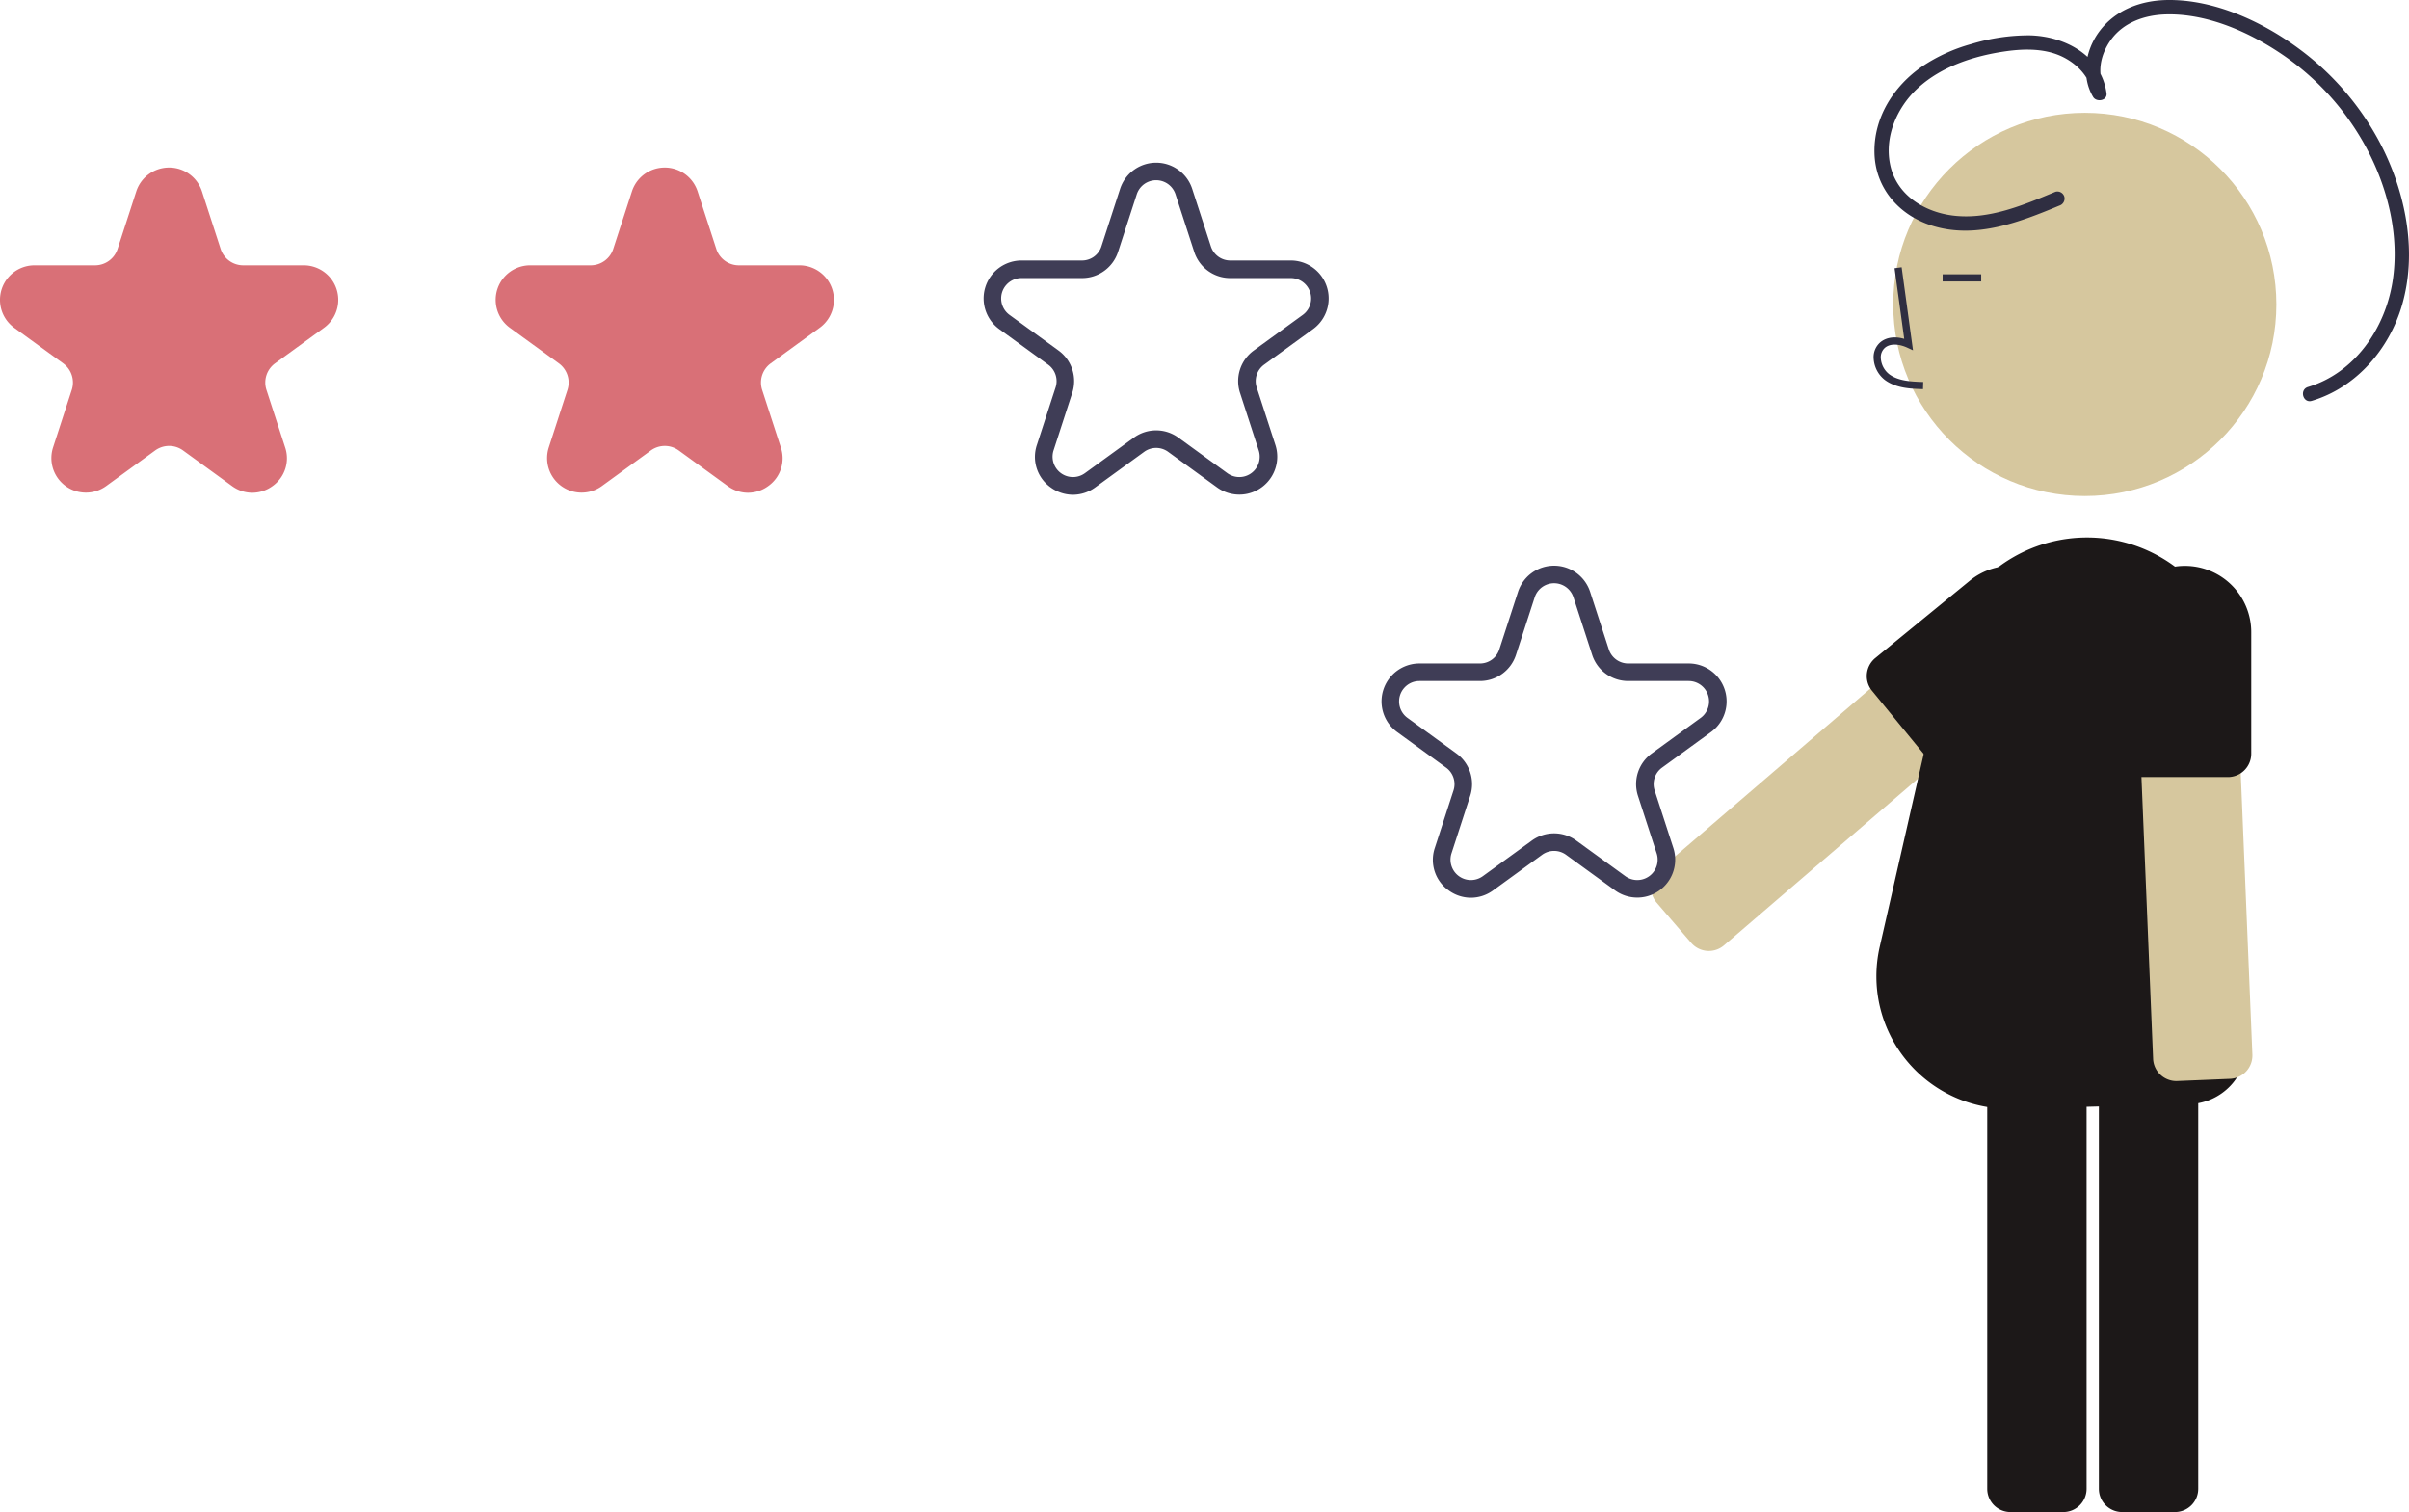
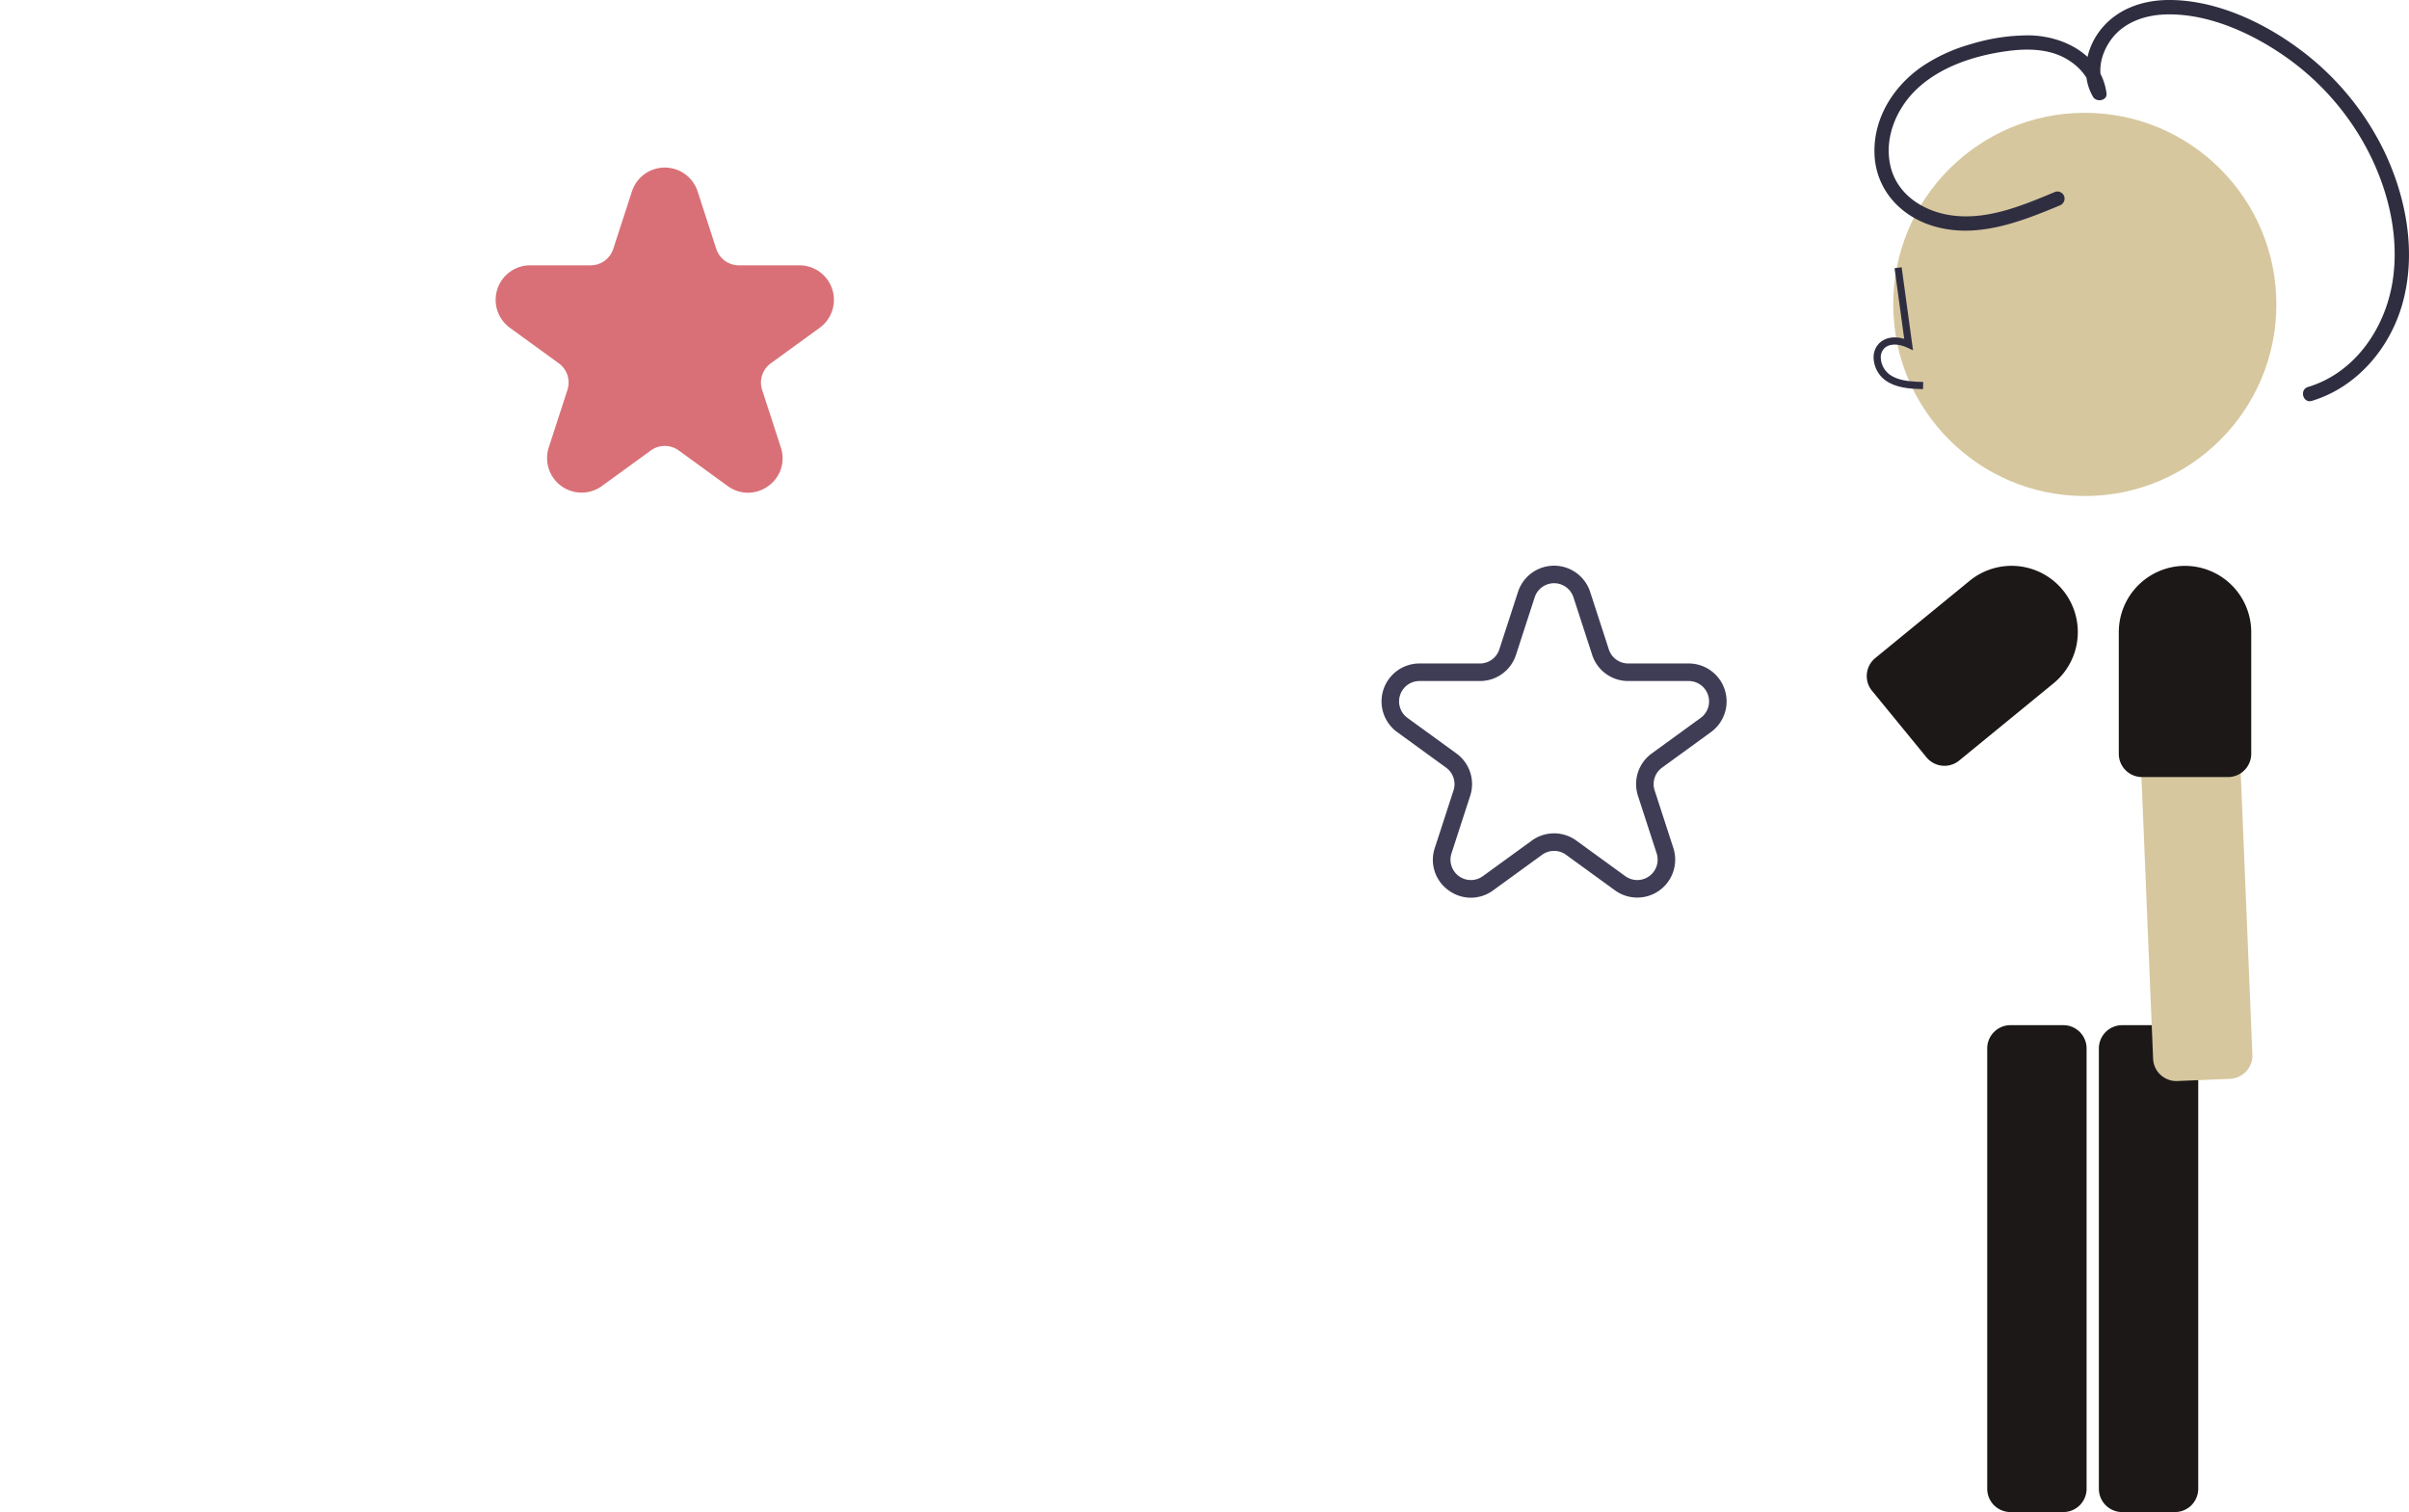
<svg xmlns="http://www.w3.org/2000/svg" width="675.014" height="423.655" viewBox="0 0 675.014 423.655">
  <g id="Group_1" data-name="Group 1" transform="translate(-4132 -767)">
-     <path id="Path_1" data-name="Path 1" d="M333.2,376.231a9.645,9.645,0,0,1-5.687-1.883l-13.706-9.958a6.642,6.642,0,0,0-7.834,0l-13.706,9.958a9.675,9.675,0,0,1-14.889-10.816l5.235-16.112a6.649,6.649,0,0,0-2.421-7.452l-13.706-9.958a9.675,9.675,0,0,1,5.687-17.5H289.12a6.648,6.648,0,0,0,6.338-4.6l5.235-16.112a9.675,9.675,0,0,1,18.4,0l5.235,16.112a6.648,6.648,0,0,0,6.339,4.6h16.941a9.675,9.675,0,0,1,5.687,17.5l-13.706,9.958a6.648,6.648,0,0,0-2.421,7.452l5.235,16.112a9.53,9.53,0,0,1-3.515,10.816,9.645,9.645,0,0,1-5.687,1.883Z" transform="translate(3869.497 528.828)" fill="#d97077" />
    <path id="Path_2" data-name="Path 2" d="M472.091,376.231a9.645,9.645,0,0,1-5.687-1.883L452.7,364.39a6.657,6.657,0,0,0-7.835,0l-13.706,9.958a9.675,9.675,0,0,1-14.889-10.816L421.5,347.42a6.649,6.649,0,0,0-2.421-7.452l-13.706-9.958a9.675,9.675,0,0,1,5.687-17.5h16.941a6.648,6.648,0,0,0,6.338-4.6l5.235-16.112a9.675,9.675,0,0,1,18.4,0l5.235,16.112a6.648,6.648,0,0,0,6.338,4.6H486.5a9.675,9.675,0,0,1,5.687,17.5l-13.706,9.958a6.649,6.649,0,0,0-2.421,7.452l5.235,16.112a9.531,9.531,0,0,1-3.514,10.816A9.647,9.647,0,0,1,472.091,376.231Z" transform="translate(3869.497 528.828)" fill="#d97077" />
-     <path id="Path_3" data-name="Path 3" d="M563.15,376.791a10.6,10.6,0,0,1-6.246-2.067,10.472,10.472,0,0,1-3.862-11.883l5.236-16.111a5.7,5.7,0,0,0-2.075-6.386L542.5,330.386a10.628,10.628,0,0,1,6.247-19.226h16.941a5.7,5.7,0,0,0,5.432-3.947l5.236-16.111a10.628,10.628,0,0,1,20.215,0l5.235,16.111a5.7,5.7,0,0,0,5.432,3.947h16.941a10.628,10.628,0,0,1,6.247,19.226l-13.706,9.958a5.7,5.7,0,0,0-2.076,6.386l5.235,16.111a10.628,10.628,0,0,1-16.355,11.882l-13.705-9.957a5.7,5.7,0,0,0-6.715,0L569.4,374.723A10.593,10.593,0,0,1,563.15,376.791Zm23.31-18.037a10.605,10.605,0,0,1,6.245,2.034l13.707,9.958a5.712,5.712,0,0,0,8.79-6.386l-5.235-16.111a10.6,10.6,0,0,1,3.861-11.882l13.705-9.958a5.712,5.712,0,0,0-3.357-10.333H607.235a10.6,10.6,0,0,1-10.107-7.343l-5.235-16.111a5.712,5.712,0,0,0-10.865,0l-5.235,16.111a10.6,10.6,0,0,1-10.107,7.343H548.744a5.712,5.712,0,0,0-3.358,10.333l13.706,9.958a10.6,10.6,0,0,1,3.861,11.882l-5.236,16.111a5.712,5.712,0,0,0,8.79,6.386l13.706-9.957A10.61,10.61,0,0,1,586.46,358.753Z" transform="translate(3869.497 528.828)" fill="#3f3d56" />
-     <path id="Path_4" data-name="Path 4" d="M821.013,401.5l-33.671,28.945-52.771,45.348-7.133,6.132a6.469,6.469,0,0,0-2.259,4.455,6.555,6.555,0,0,0,.758,3.581,6.486,6.486,0,0,0,.8,1.158l3.826,4.456,5.824,6.775c.107.12.208.232.324.345a6.531,6.531,0,0,0,8.872.342l59.839-51.416,33.741-29a6.53,6.53,0,0,0,.687-9.2l-2.036-2.367-7.608-8.856a6.512,6.512,0,0,0-9.194-.7Z" transform="translate(3869.497 528.828)" fill="#d6c79e" />
    <circle id="Ellipse_1" data-name="Ellipse 1" cx="53.681" cy="53.681" r="53.681" transform="translate(4662.49 798.612)" fill="#d6c79e" />
    <path id="Path_5" data-name="Path 5" d="M850.618,531.926V655.308a6.526,6.526,0,0,0,6.52,6.52h14.8a6.526,6.526,0,0,0,6.52-6.52V531.926a6.526,6.526,0,0,0-6.52-6.52h-14.8a6.526,6.526,0,0,0-6.52,6.52Z" transform="translate(3869.497 528.828)" fill="#1c1818" />
    <path id="Path_6" data-name="Path 6" d="M819.334,531.926V655.308a6.519,6.519,0,0,0,6.52,6.52h14.8a6.526,6.526,0,0,0,6.52-6.52V531.926a6.526,6.526,0,0,0-6.52-6.52h-14.8a6.519,6.519,0,0,0-6.52,6.52Z" transform="translate(3869.497 528.828)" fill="#1c1818" />
-     <path id="Path_7" data-name="Path 7" d="M825.344,548.828a37.1,37.1,0,0,1-36.138-45.354l16.746-73.411a41.33,41.33,0,0,1,82.66.076c.023.663,2.358,68.935,3.337,100.483a16.391,16.391,0,0,1-15.96,16.892l-49.451,1.3C826.14,548.822,825.741,548.828,825.344,548.828Z" transform="translate(3869.497 528.828)" fill="#1c1818" />
    <path id="Path_8" data-name="Path 8" d="M801.341,347.2l.056-2.006c-3.732-.1-7.022-.338-9.494-2.144a6.167,6.167,0,0,1-2.389-4.542,3.525,3.525,0,0,1,1.156-2.9c1.641-1.386,4.282-.937,6.207-.055l1.66.761-3.183-23.26-1.987.272,2.707,19.786c-2.615-.769-5.039-.438-6.7.964a5.487,5.487,0,0,0-1.866,4.506,8.157,8.157,0,0,0,3.21,6.092C793.9,346.987,798.024,347.1,801.341,347.2Z" transform="translate(3869.497 528.828)" fill="#2f2e41" />
-     <rect id="Rectangle_4" data-name="Rectangle 4" width="10.804" height="2.006" transform="translate(4676.333 843.852)" fill="#2f2e41" />
    <path id="Path_9" data-name="Path 9" d="M860.7,411.523l1.845,44.364,2.879,69.519.391,9.4a6.469,6.469,0,0,0,2.1,4.534,6.554,6.554,0,0,0,3.28,1.625,6.488,6.488,0,0,0,1.4.09l5.868-.241,8.927-.371c.161-.01.311-.02.472-.04a6.531,6.531,0,0,0,5.767-6.75l-3.26-78.828-1.845-44.454a6.53,6.53,0,0,0-6.79-6.239l-3.12.13-11.665.481a6.512,6.512,0,0,0-6.249,6.78Z" transform="translate(3869.497 528.828)" fill="#d6c79e" />
    <path id="Path_10" data-name="Path 10" d="M856.2,415.275v34.1a6.515,6.515,0,0,0,6.349,6.51.921.921,0,0,0,.171.01h24.073a6.249,6.249,0,0,0,1.153-.11,6.427,6.427,0,0,0,2.427-.963,6.547,6.547,0,0,0,2.939-5.446v-34.1a18.578,18.578,0,0,0-18.556-18.556,18.142,18.142,0,0,0-3.792.391A18.585,18.585,0,0,0,856.2,415.275Z" transform="translate(3869.497 528.828)" fill="#1c1818" />
    <path id="Path_11" data-name="Path 11" d="M785.863,429.507a6.447,6.447,0,0,0,1.194,2.217L802.3,450.35a5.4,5.4,0,0,0,.932.923,6.516,6.516,0,0,0,8.245-.01l26.39-21.6a18.557,18.557,0,1,0-23.511-28.717l-26.389,21.6a6.555,6.555,0,0,0-2.106,6.961Z" transform="translate(3869.497 528.828)" fill="#1c1818" />
    <path id="Path_12" data-name="Path 12" d="M838.454,291.9c-8.943,3.723-18.574,7.842-28.484,6.7-8.119-.935-15.921-5.682-17.792-14.071-1.787-8.016,1.907-16.378,7.795-21.747,6.66-6.074,15.855-9.012,24.63-10.252,5.3-.749,11.192-.8,16.08,1.684,3.913,1.986,7.43,5.578,8.035,10.093l3.76-1.018c-2.657-4.5-1.386-9.964,1.554-14.01,3.535-4.865,9.47-6.891,15.3-7.06,11.853-.344,23.982,5.156,33.527,11.814a73.867,73.867,0,0,1,22.6,25.353c6.125,11.336,9.5,24.891,7.438,37.754-2.1,13.092-10.566,25.515-23.675,29.456-2.481.746-1.424,4.642,1.073,3.891,12.514-3.762,21.758-14.6,25.309-26.956,4.08-14.2,1.273-29.753-4.985-42.884A77.867,77.867,0,0,0,906.5,251.7c-10.284-7.581-23.613-13.679-36.6-13.527-7.464.087-14.694,2.747-19.212,8.888-3.857,5.243-5.1,12.491-1.689,18.266.935,1.585,4.039,1.065,3.76-1.018-1.416-10.565-11.641-16-21.486-16.231a55.233,55.233,0,0,0-16.4,2.425,47.283,47.283,0,0,0-13.817,6.315c-7.951,5.5-13.544,14.294-13.32,24.192.223,9.875,6.875,17.46,16.1,20.38,12.168,3.854,24.507-.939,35.7-5.6a2.088,2.088,0,0,0,1.409-2.482,2.029,2.029,0,0,0-2.482-1.409Z" transform="translate(3869.497 528.828)" fill="#2f2e41" />
    <path id="Path_13" data-name="Path 13" d="M674.653,489.7a10.6,10.6,0,0,1-6.246-2.066,10.472,10.472,0,0,1-3.862-11.883l5.236-16.111a5.7,5.7,0,0,0-2.075-6.386L654,443.293a10.628,10.628,0,0,1,6.247-19.226h16.941a5.7,5.7,0,0,0,5.432-3.947l5.236-16.111a10.628,10.628,0,0,1,20.215,0l5.235,16.111a5.7,5.7,0,0,0,5.432,3.947h16.941a10.628,10.628,0,0,1,6.247,19.226l-13.706,9.958a5.7,5.7,0,0,0-2.076,6.386l5.236,16.111a10.628,10.628,0,0,1-16.355,11.882l-13.705-9.957a5.7,5.7,0,0,0-6.715,0L680.9,487.631A10.593,10.593,0,0,1,674.653,489.7Zm23.31-18.037a10.605,10.605,0,0,1,6.245,2.034l13.707,9.958a5.712,5.712,0,0,0,8.79-6.386l-5.235-16.111a10.6,10.6,0,0,1,3.861-11.882l13.705-9.958a5.712,5.712,0,0,0-3.357-10.333H718.738a10.6,10.6,0,0,1-10.107-7.343l-5.235-16.111a5.712,5.712,0,0,0-10.865,0l-5.235,16.111a10.6,10.6,0,0,1-10.107,7.343H660.247a5.712,5.712,0,0,0-3.358,10.333l13.706,9.958a10.6,10.6,0,0,1,3.861,11.882l-5.236,16.111a5.712,5.712,0,0,0,8.79,6.386l13.706-9.957a10.61,10.61,0,0,1,6.247-2.035Z" transform="translate(3869.497 528.828)" fill="#3f3d56" />
  </g>
</svg>